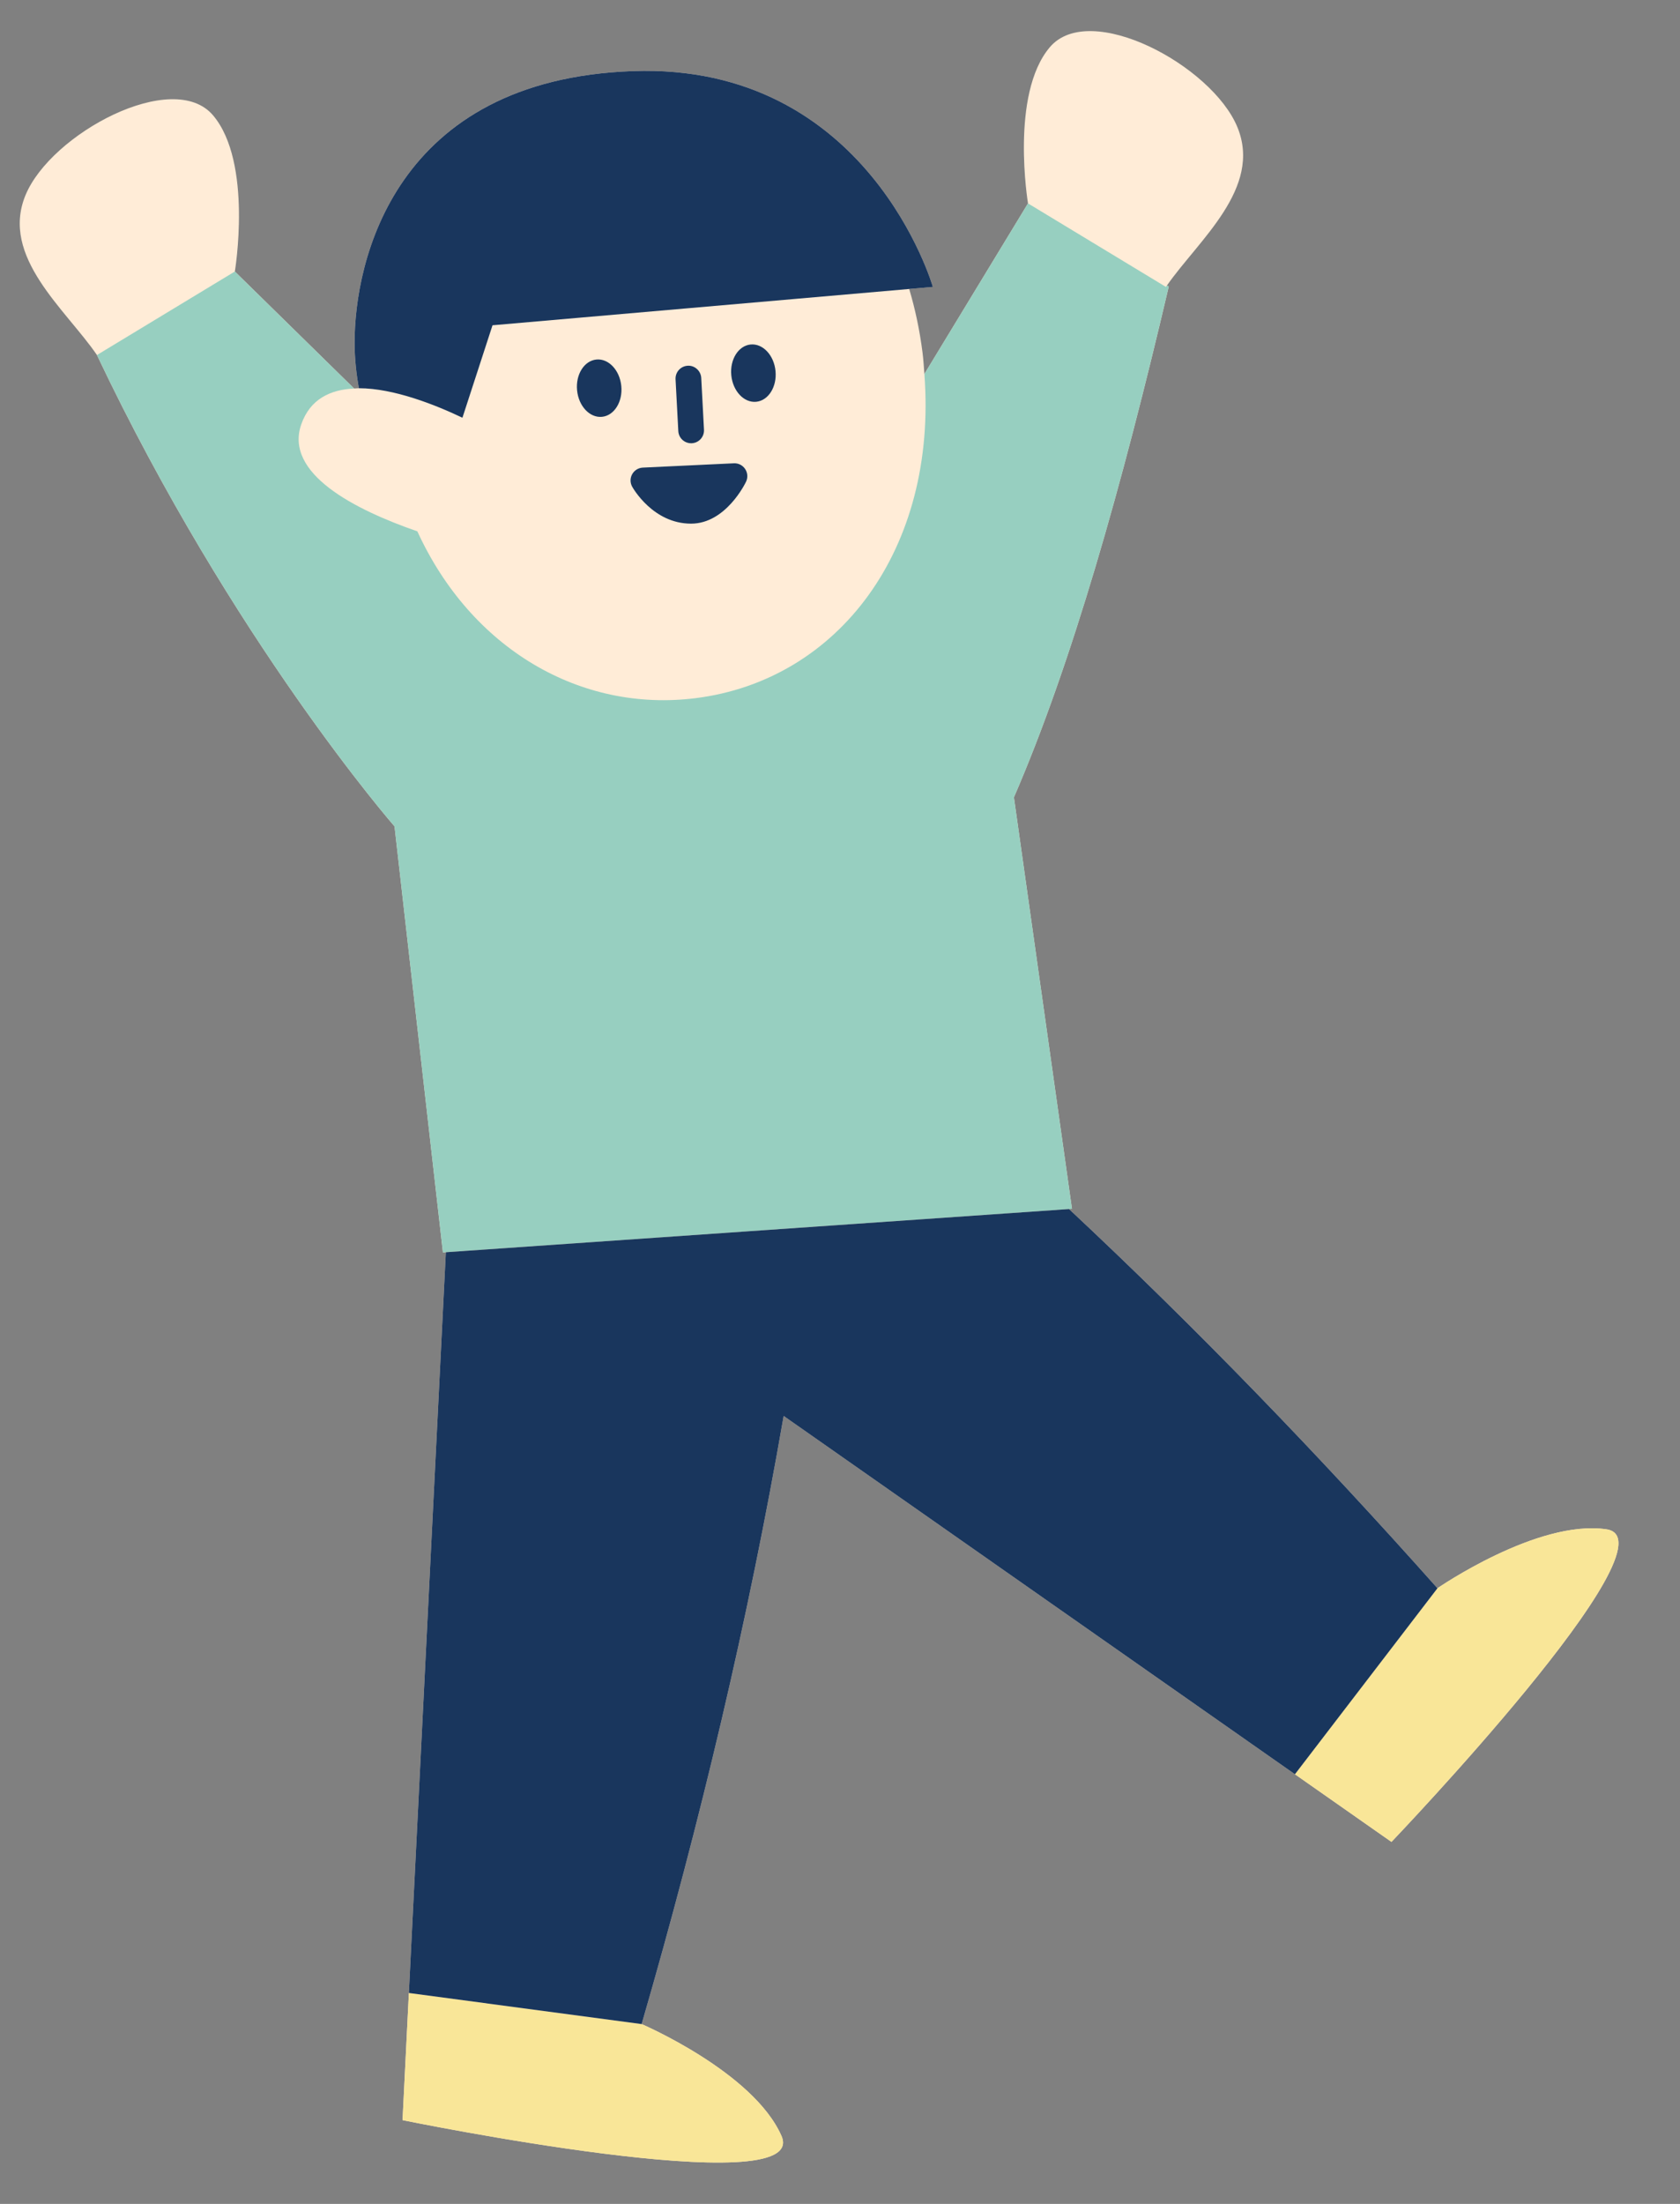
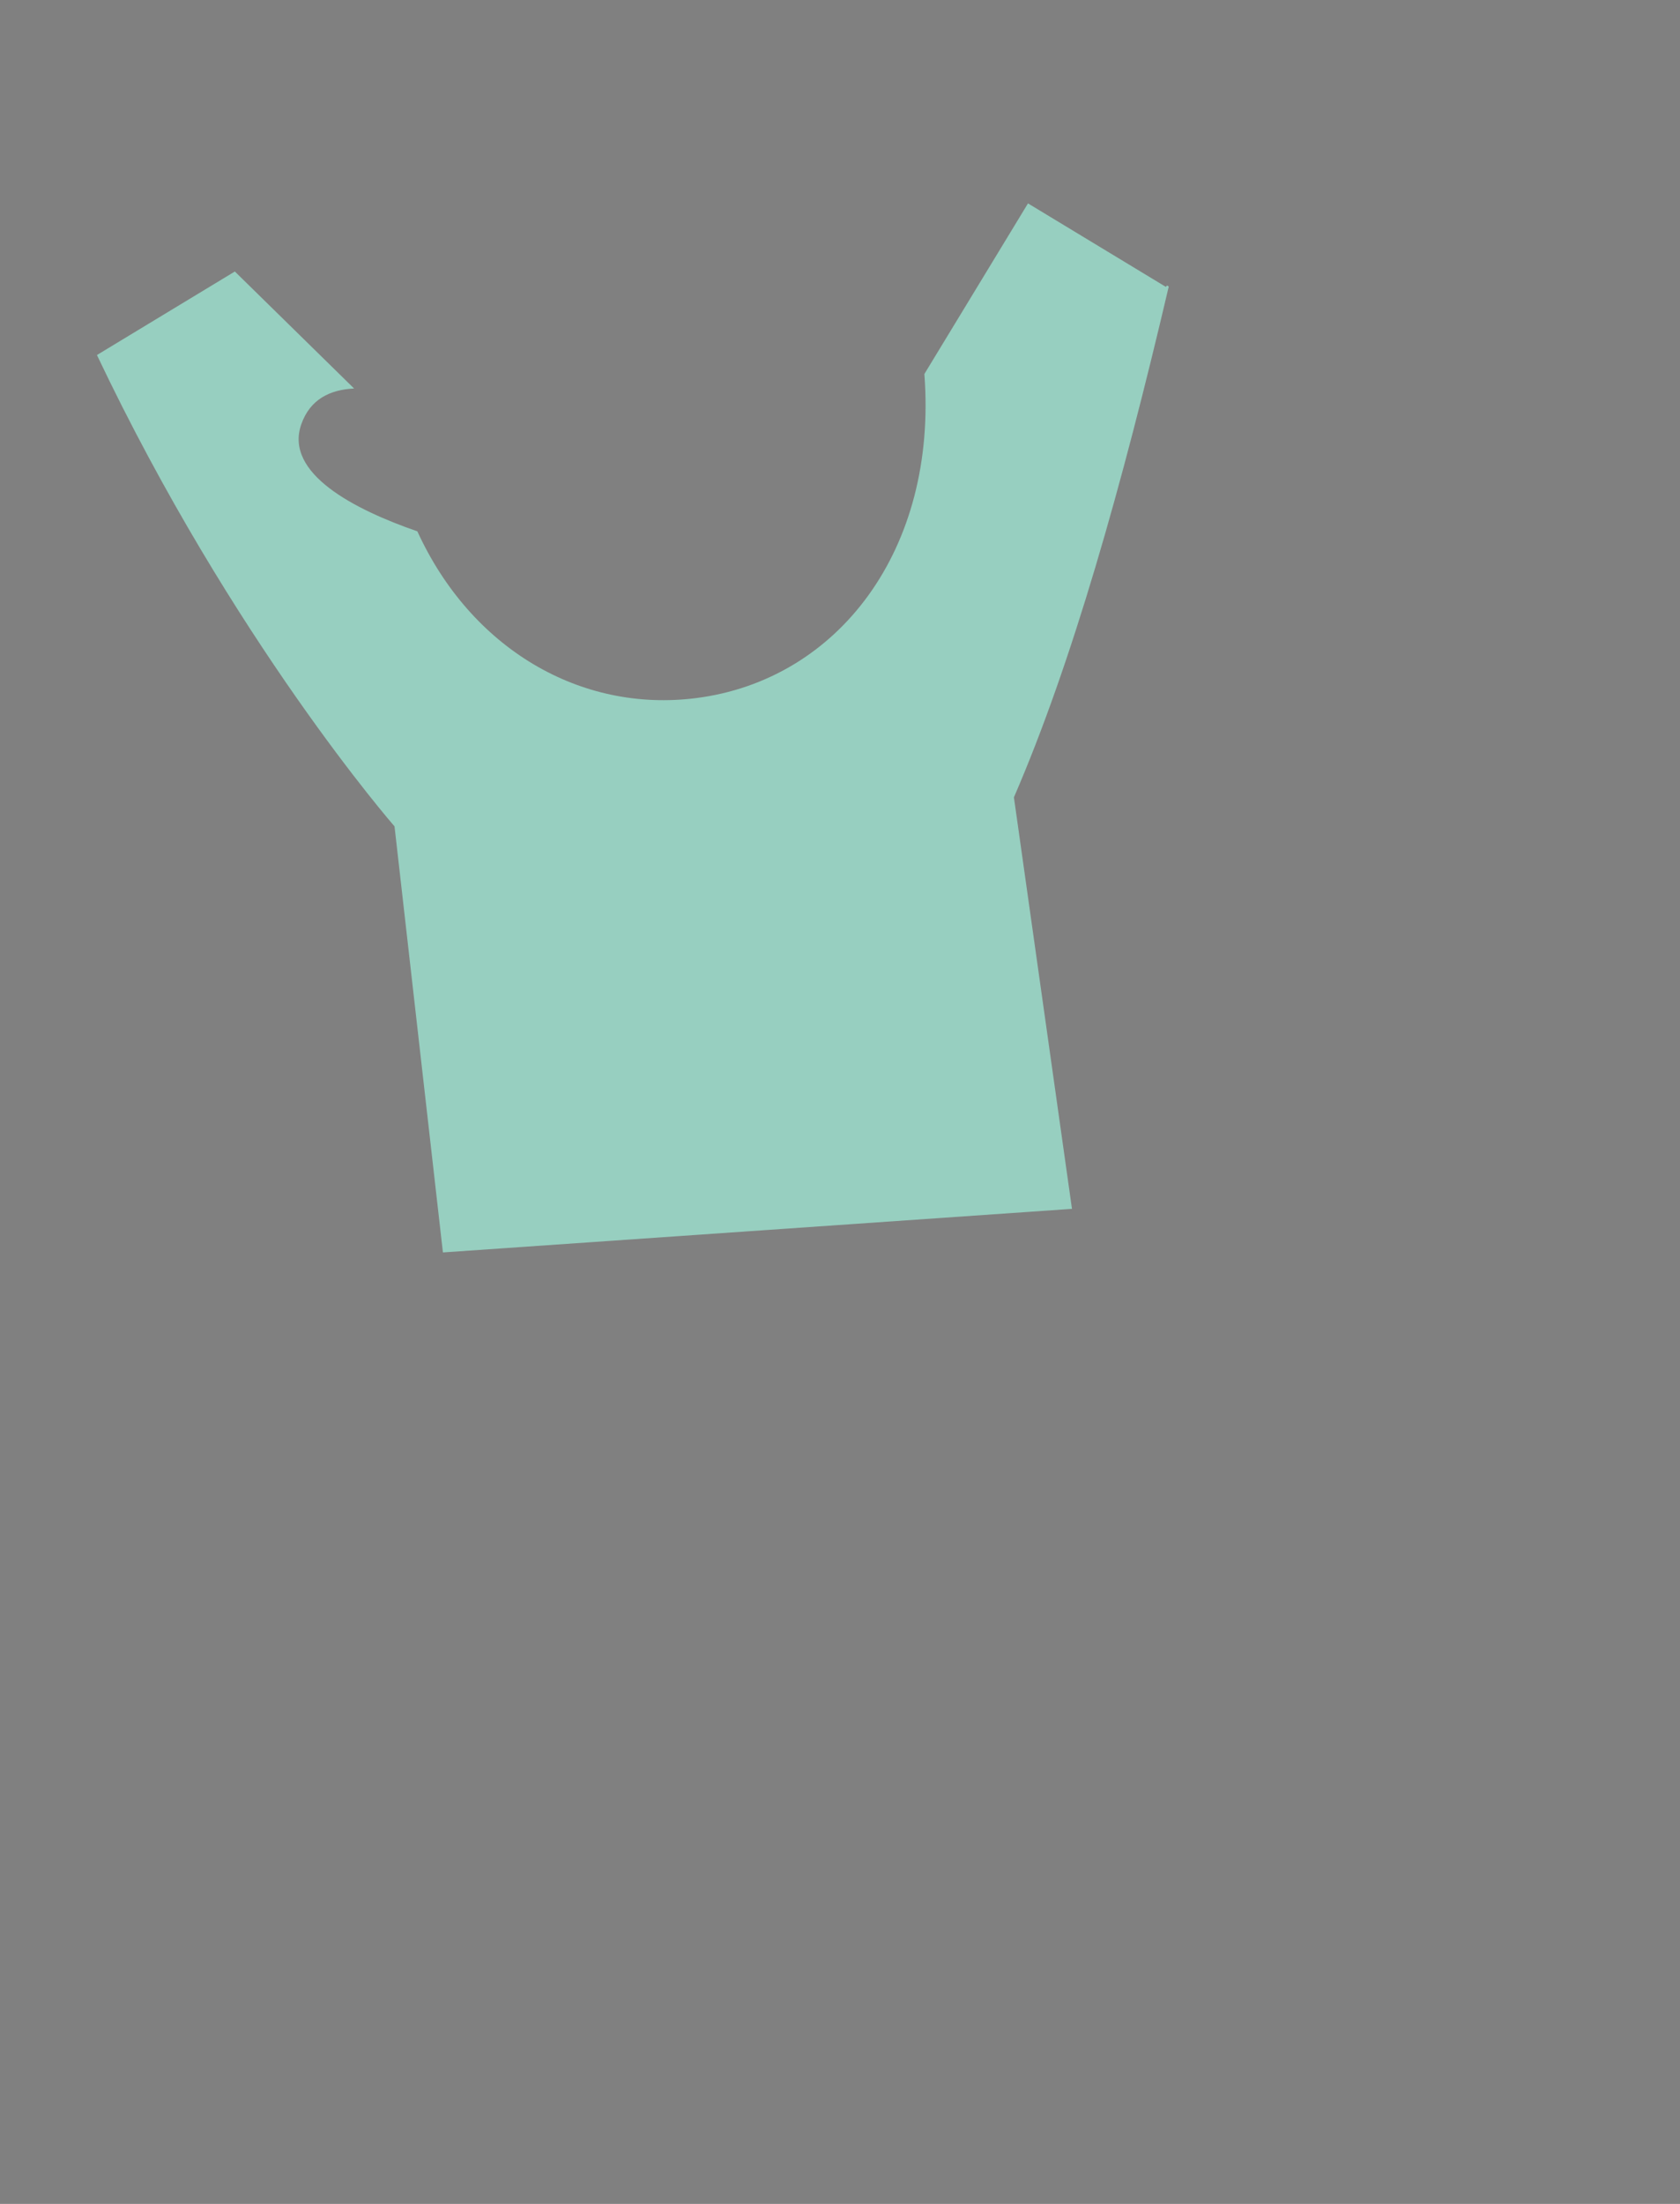
<svg xmlns="http://www.w3.org/2000/svg" fill="#000000" height="524.2" preserveAspectRatio="xMidYMid meet" version="1" viewBox="-4.7 -7.4 399.8 524.2" width="399.8" zoomAndPan="magnify">
  <rect x="-4.7" y="-7.4" width="399.8" height="524.2" fill="#808080" stroke="none" />
  <g id="change1_1">
-     <path d="M326.435,430.695l-22.971-16.09l-121.672-85.224c-8.383,48.413-19.853,96.615-33.793,144.648 c0,0,26.571,11.386,33.27,26.582c7.151,16.22-90.174-3.743-90.174-3.743l1.51-30.238l8.798-176.188l-0.7,0.049L89.186,189.152 c0,0-38.573-44.168-70.817-112.11C10.943,66.185-4.685,53.723,1.36,39.041C7.406,24.358,36.507,8.813,46.007,20.04 c9.5,11.228,5.182,37.138,5.182,37.138l28.379,27.83c0.383-0.018,0.75-0.07,1.141-0.069c-0.599-3.33-1.01-6.927-1.023-10.654 c-0.065-19.577,9.5-62.76,66.217-64.775c56.132-1.995,71.395,51.332,71.395,51.332l-5.631,0.49 c1.411,4.731,2.493,9.768,3.173,15.131c0.219,1.727,0.311,3.405,0.441,5.097l24.659-40.583c0,0-4.318-25.91,5.182-37.138 c9.5-11.228,38.601,4.319,44.647,19.001c5.983,14.53-9.249,26.882-16.763,37.659l0.431,0.254 c-11.112,47.426-23.087,89.749-36.85,121.489l13.819,97.882l-0.695,0.048c30.412,28.431,59.558,58.6,87.669,90.19 c0,0,23.78-16.437,40.21-14.023C395.127,358.917,326.435,430.695,326.435,430.695z" fill="#ffecd7" />
-   </g>
+     </g>
  <g id="change2_1">
-     <path d="M181.269,500.611c7.151,16.22-90.174-3.743-90.174-3.743l1.51-30.238l55.394,7.4 C147.999,474.029,174.569,485.415,181.269,500.611z M377.59,356.341c-16.43-2.414-40.21,14.023-40.21,14.023l-33.916,44.241 l22.971,16.09C326.435,430.695,395.127,358.917,377.59,356.341z" fill="#f9e698" />
-   </g>
+     </g>
  <g id="change3_1">
    <path d="M236.586,182.243l13.819,97.882l-0.695,0.048l-148.307,10.268l-0.7,0.049L89.186,189.152 c0,0-38.573-44.168-70.817-112.11l32.819-19.865l28.379,27.83c-5.665,0.265-10.455,2.507-12.563,8.495 c-4.127,11.729,12.71,20.318,27.617,25.477c12.78,27.904,38.779,43.153,66.295,39.667c33.875-4.292,57.544-35.357,54.362-77.087 l24.659-40.583l32.82,19.864c0.077-0.113,0.167-0.229,0.246-0.342l0.431,0.254C262.324,108.18,250.349,150.503,236.586,182.243z" fill="#97cfc0" />
  </g>
  <g id="change4_1">
-     <path d="M337.379,370.364l-33.916,44.241l-121.672-85.224c-8.383,48.413-19.853,96.615-33.793,144.648l-55.394-7.4 l8.798-176.188l148.307-10.268C280.122,308.604,309.268,338.774,337.379,370.364z M175.256,88.163 c2.906-0.283,4.965-3.563,4.598-7.326c-0.367-3.762-3.02-6.583-5.926-6.3c-2.906,0.283-4.965,3.563-4.598,7.326 C169.697,85.626,172.35,88.446,175.256,88.163z M137.228,78.114c-2.906,0.283-4.965,3.563-4.598,7.326 c0.367,3.763,3.02,6.583,5.926,6.3c2.906-0.283,4.965-3.563,4.598-7.326C142.787,80.652,140.134,77.831,137.228,78.114z M159.773,98.028c0.054,0,0.111,0,0.164-0.003c1.688-0.09,2.984-1.532,2.895-3.217l-0.654-12.322 c-0.09-1.691-1.583-3.014-3.217-2.895c-1.688,0.09-2.984,1.532-2.895,3.217l0.654,12.322 C156.806,96.764,158.157,98.028,159.773,98.028z M145.745,105.388c-0.514,0.923-0.514,2.046,0,2.972 c0.197,0.358,4.983,8.788,14.004,8.788c0.009,0,0.024,0,0.033,0c8.239-0.018,12.872-9.58,13.066-9.986 c0.46-0.971,0.379-2.112-0.218-3.005c-0.594-0.896-1.604-1.416-2.688-1.362l-21.666,1.025 C147.218,103.871,146.262,104.462,145.745,105.388z M112.506,69.966l99.161-8.634l5.631-0.49c0,0-15.263-53.327-71.395-51.332 c-56.717,2.015-66.282,45.198-66.217,64.775c0.012,3.727,0.423,7.324,1.023,10.654c8.354,0.004,18.316,4.002,24.638,7.016 L112.506,69.966z" fill="#19365d" />
-   </g>
+     </g>
</svg>